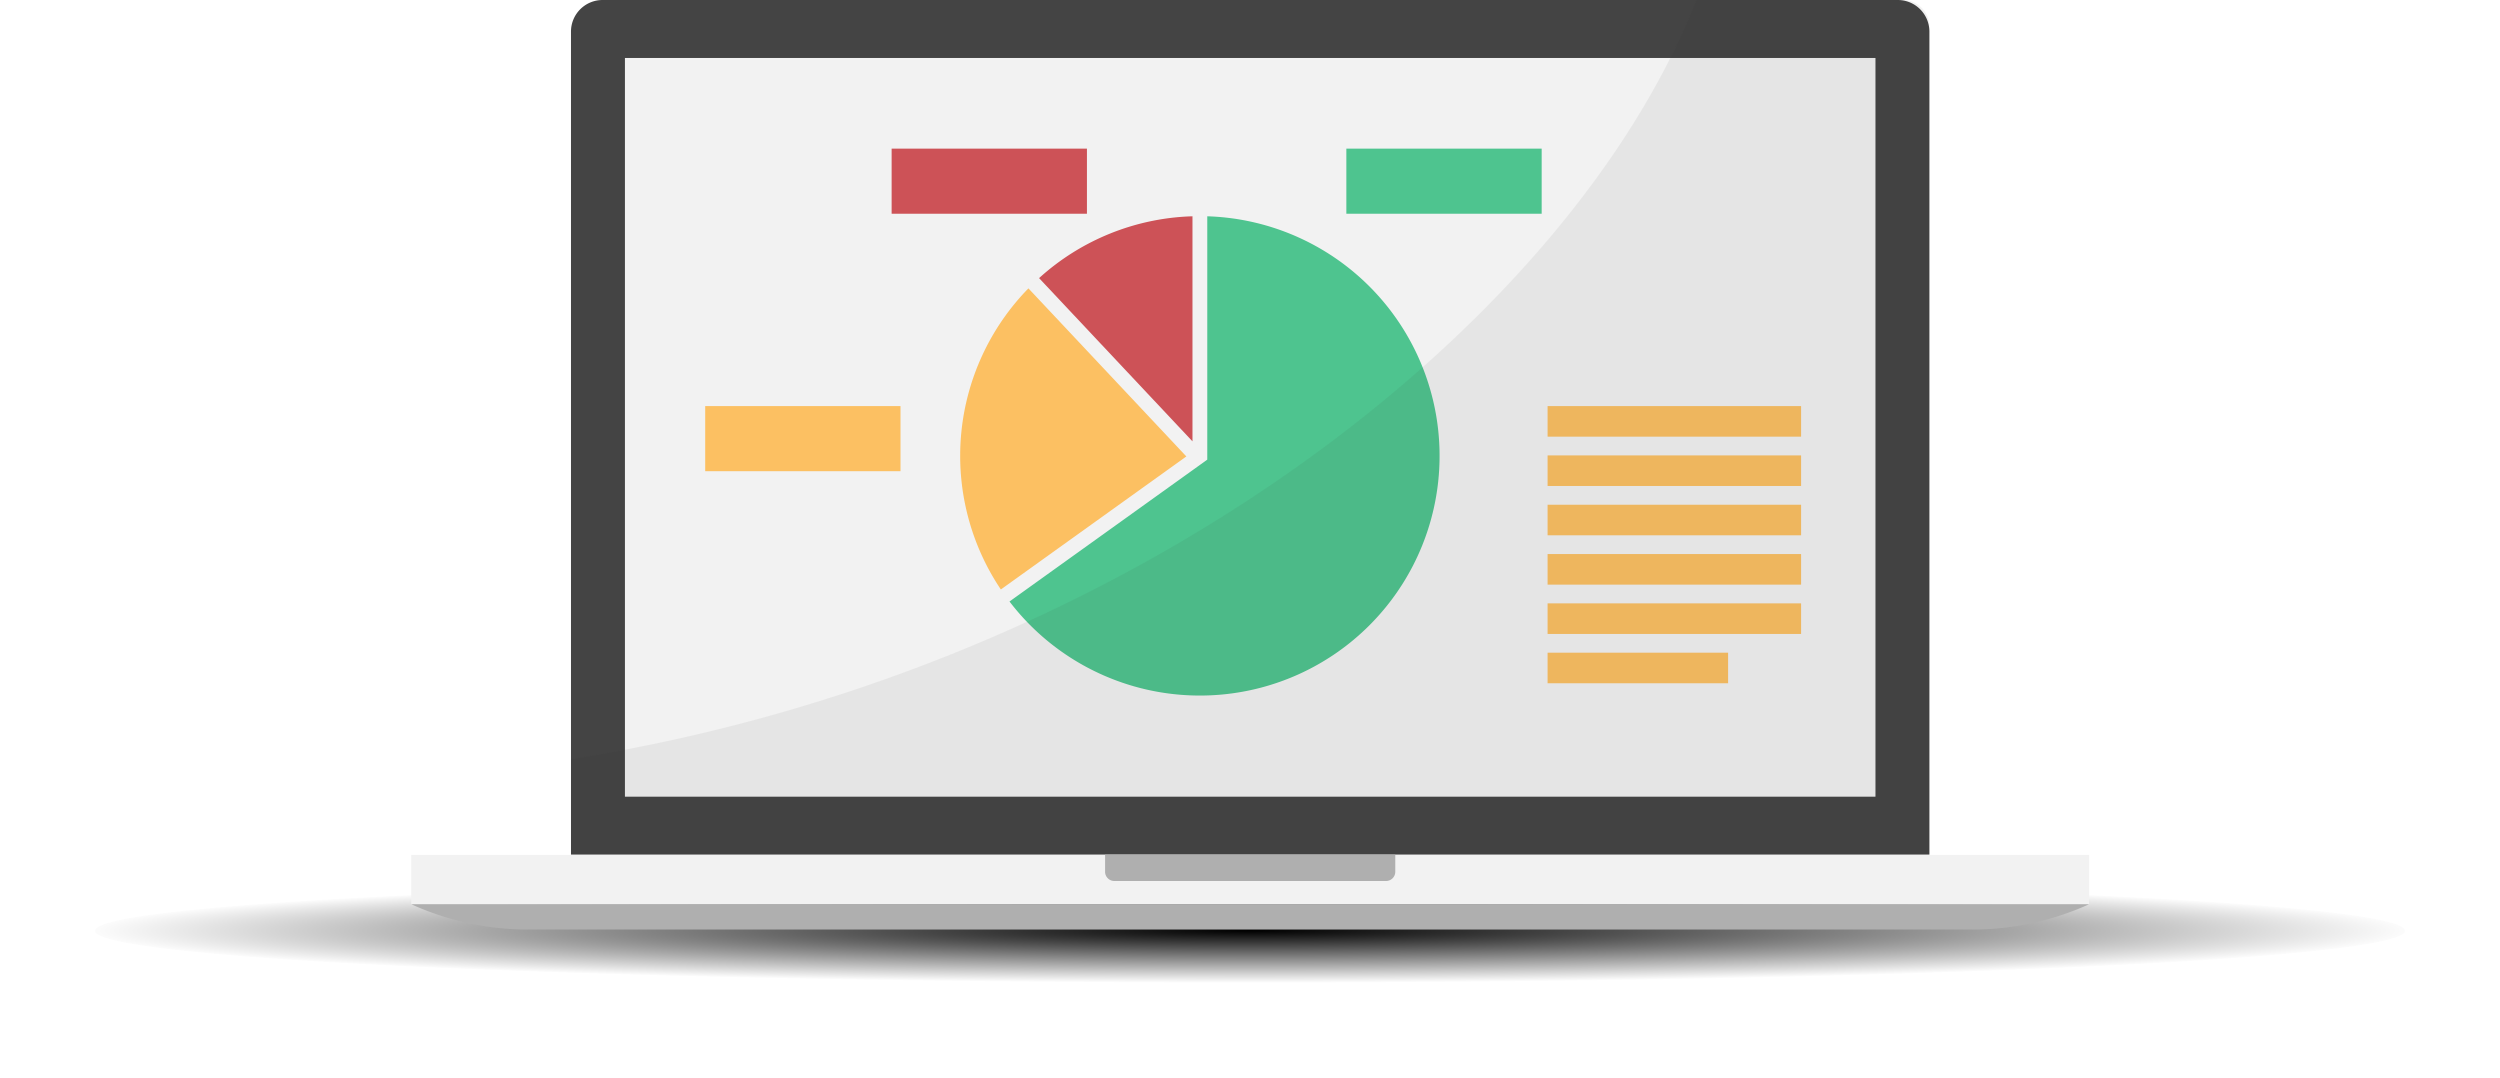
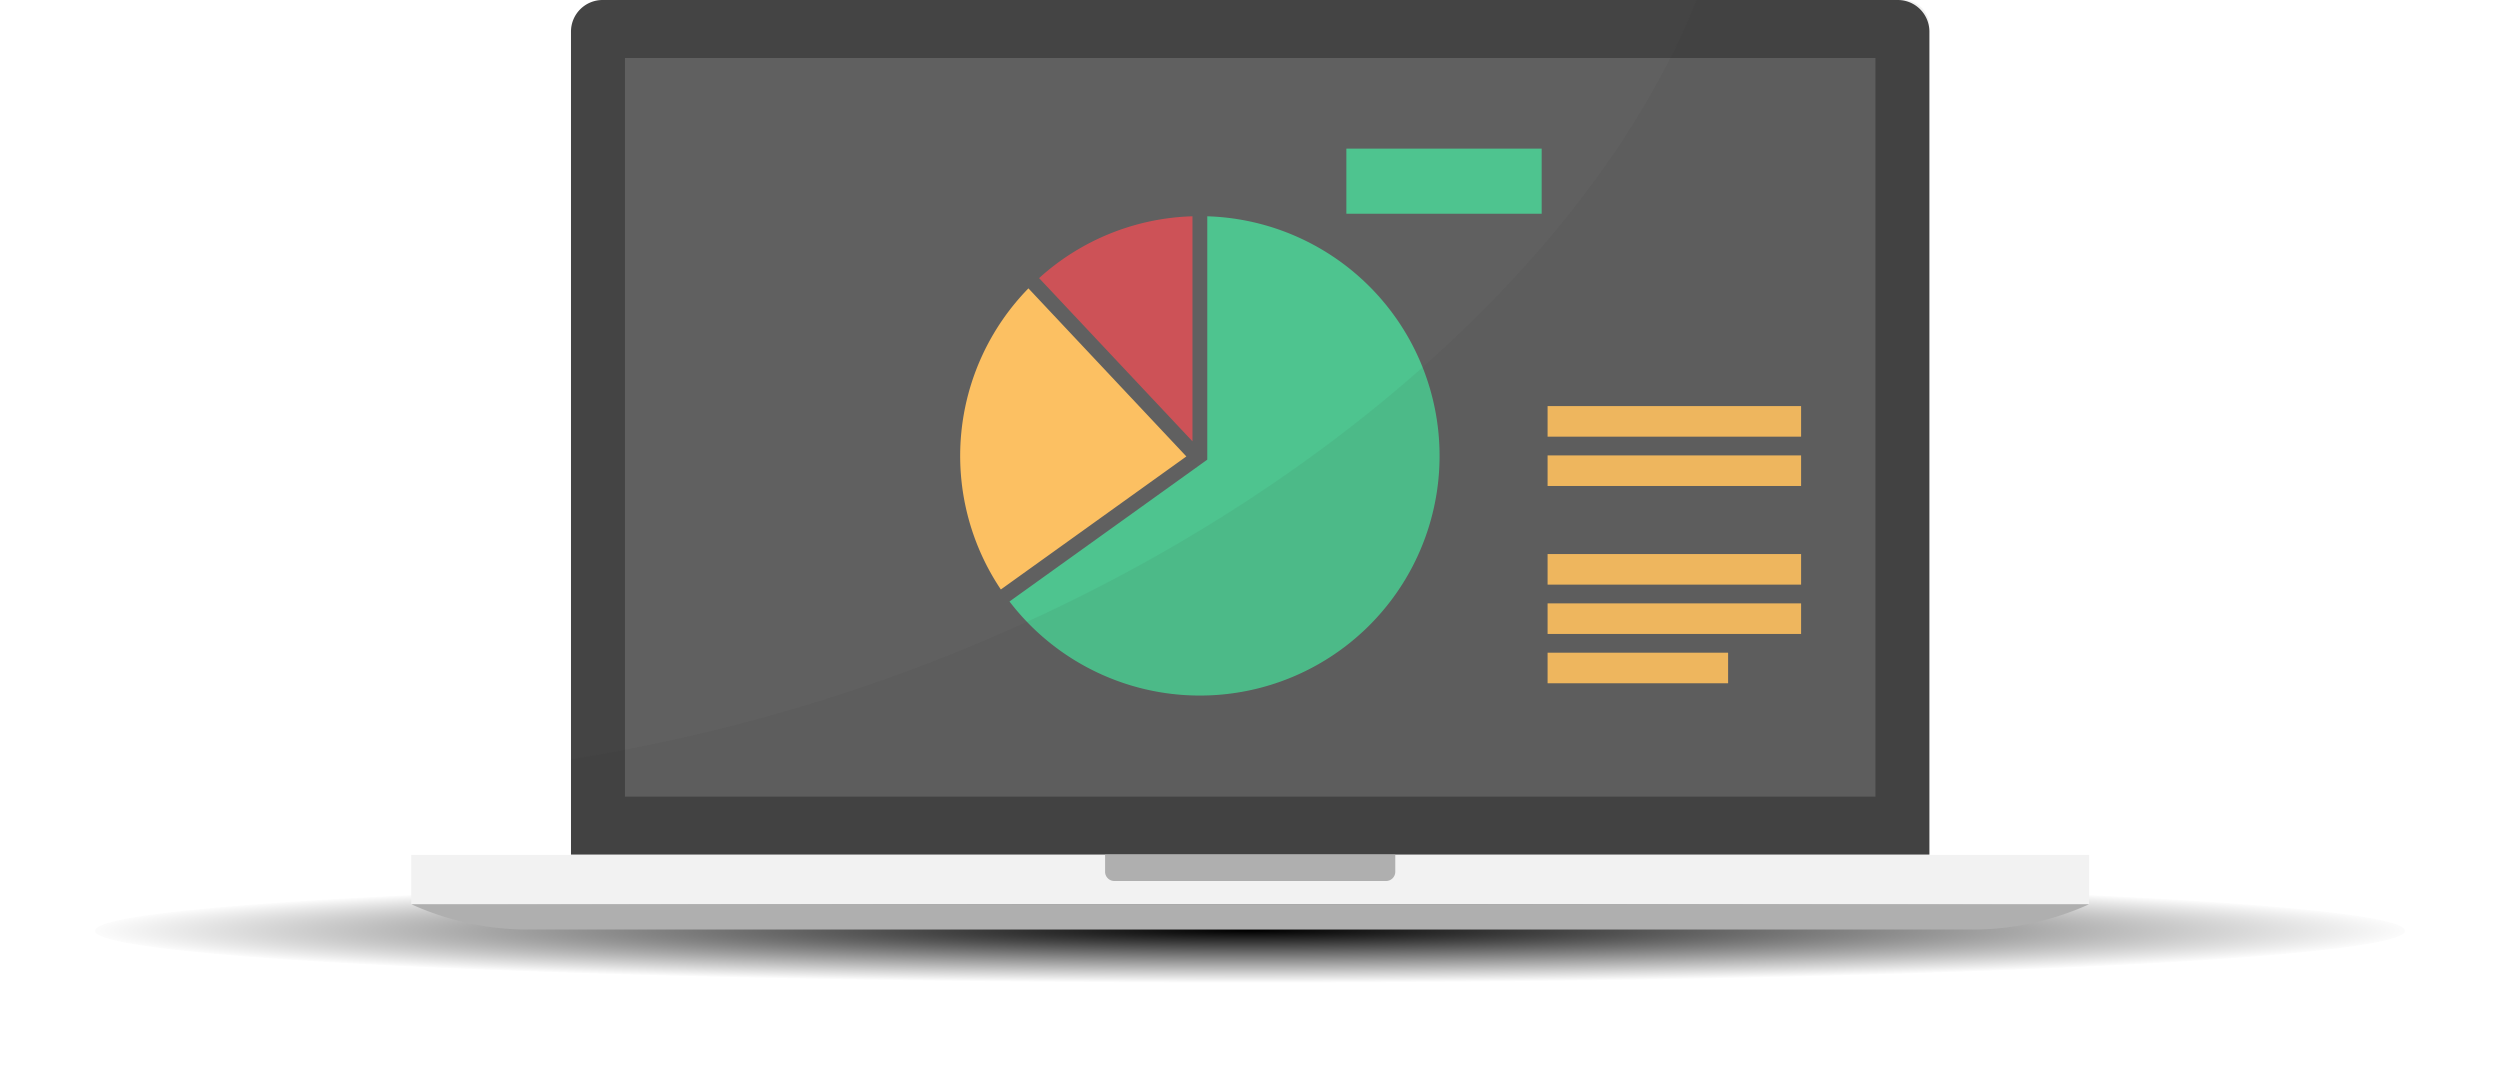
<svg xmlns="http://www.w3.org/2000/svg" width="791" height="341" viewBox="0 0 791 341">
  <defs>
    <style>.a{fill:url(#a);}.b{fill:#444;}.c{fill:#f2f2f2;}.d{fill:#afafaf;}.e{fill:#606060;}.f{fill:#4ec48f;}.g{fill:#cd5257;}.h{fill:#fcc062;}.i{opacity:0.07;}.j{fill:#303030;}</style>
    <radialGradient id="a" cx="0.5" cy="0.5" r="0.5" gradientUnits="objectBoundingBox">
      <stop offset="0" />
      <stop offset="1" stop-opacity="0" />
    </radialGradient>
  </defs>
  <g transform="translate(-184 -6874)">
    <ellipse class="a" cx="365.5" cy="16.5" rx="365.5" ry="16.5" transform="translate(214 7152)" />
    <g transform="translate(204.117 5988.648)">
      <g transform="translate(110 885.353)">
        <path class="b" d="M10,0H419.8a10,10,0,0,1,10,10V270.4a0,0,0,0,1,0,0H0a0,0,0,0,1,0,0V10A10,10,0,0,1,10,0Z" transform="translate(50.542)" />
        <rect class="c" width="530.883" height="15.6" transform="translate(0 270.501)" />
        <path class="d" d="M603.75,993.894H147.132A89.365,89.365,0,0,1,110,985.88H640.882A89.356,89.356,0,0,1,603.75,993.894Z" transform="translate(-110 -699.78)" />
        <path class="d" d="M0,0H91.819a0,0,0,0,1,0,0V5.414a2.933,2.933,0,0,1-2.933,2.933H2.933A2.933,2.933,0,0,1,0,5.414V0A0,0,0,0,1,0,0Z" transform="translate(219.532 270.403)" />
      </g>
      <g transform="translate(177.612 903.696)">
        <rect class="e" width="395.658" height="233.716" />
      </g>
      <g transform="translate(177.612 903.696)">
-         <rect class="c" width="395.658" height="233.716" />
        <g transform="translate(106.072 50.087)">
          <path class="f" d="M239.086,909.4v77l-62.575,44.878A75.839,75.839,0,1,0,239.086,909.4Z" transform="translate(-160.906 -909.397)" />
          <path class="g" d="M228.333,980.609V909.4A75.553,75.553,0,0,0,179.8,928.96Z" transform="translate(-154.835 -909.397)" />
          <path class="h" d="M192.62,917.411a75.85,75.85,0,0,0-8.723,95.272l58.693-42.092Z" transform="translate(-171.028 -894.603)" />
        </g>
-         <rect class="g" width="61.796" height="20.599" transform="translate(84.381 28.684)" />
        <rect class="f" width="61.796" height="20.599" transform="translate(228.259 28.684)" />
-         <rect class="h" width="61.796" height="20.599" transform="translate(25.393 110.142)" />
        <rect class="h" width="80.21" height="9.675" transform="translate(291.927 110.142)" />
        <rect class="h" width="80.21" height="9.675" transform="translate(291.927 125.747)" />
-         <rect class="h" width="80.21" height="9.675" transform="translate(291.927 141.352)" />
        <rect class="h" width="80.21" height="9.675" transform="translate(291.927 156.957)" />
        <rect class="h" width="80.21" height="9.675" transform="translate(291.927 172.562)" />
        <rect class="h" width="57.114" height="9.675" transform="translate(291.927 188.167)" />
      </g>
      <g transform="translate(160.542 885.352)">
        <g class="i">
          <path class="j" d="M549.173,885.352H483.781C444.321,986.37,306.245,1097.31,127.759,1125.53v30.224h429.8V893.739A8.387,8.387,0,0,0,549.173,885.352Z" transform="translate(-127.759 -885.352)" />
        </g>
      </g>
    </g>
  </g>
</svg>